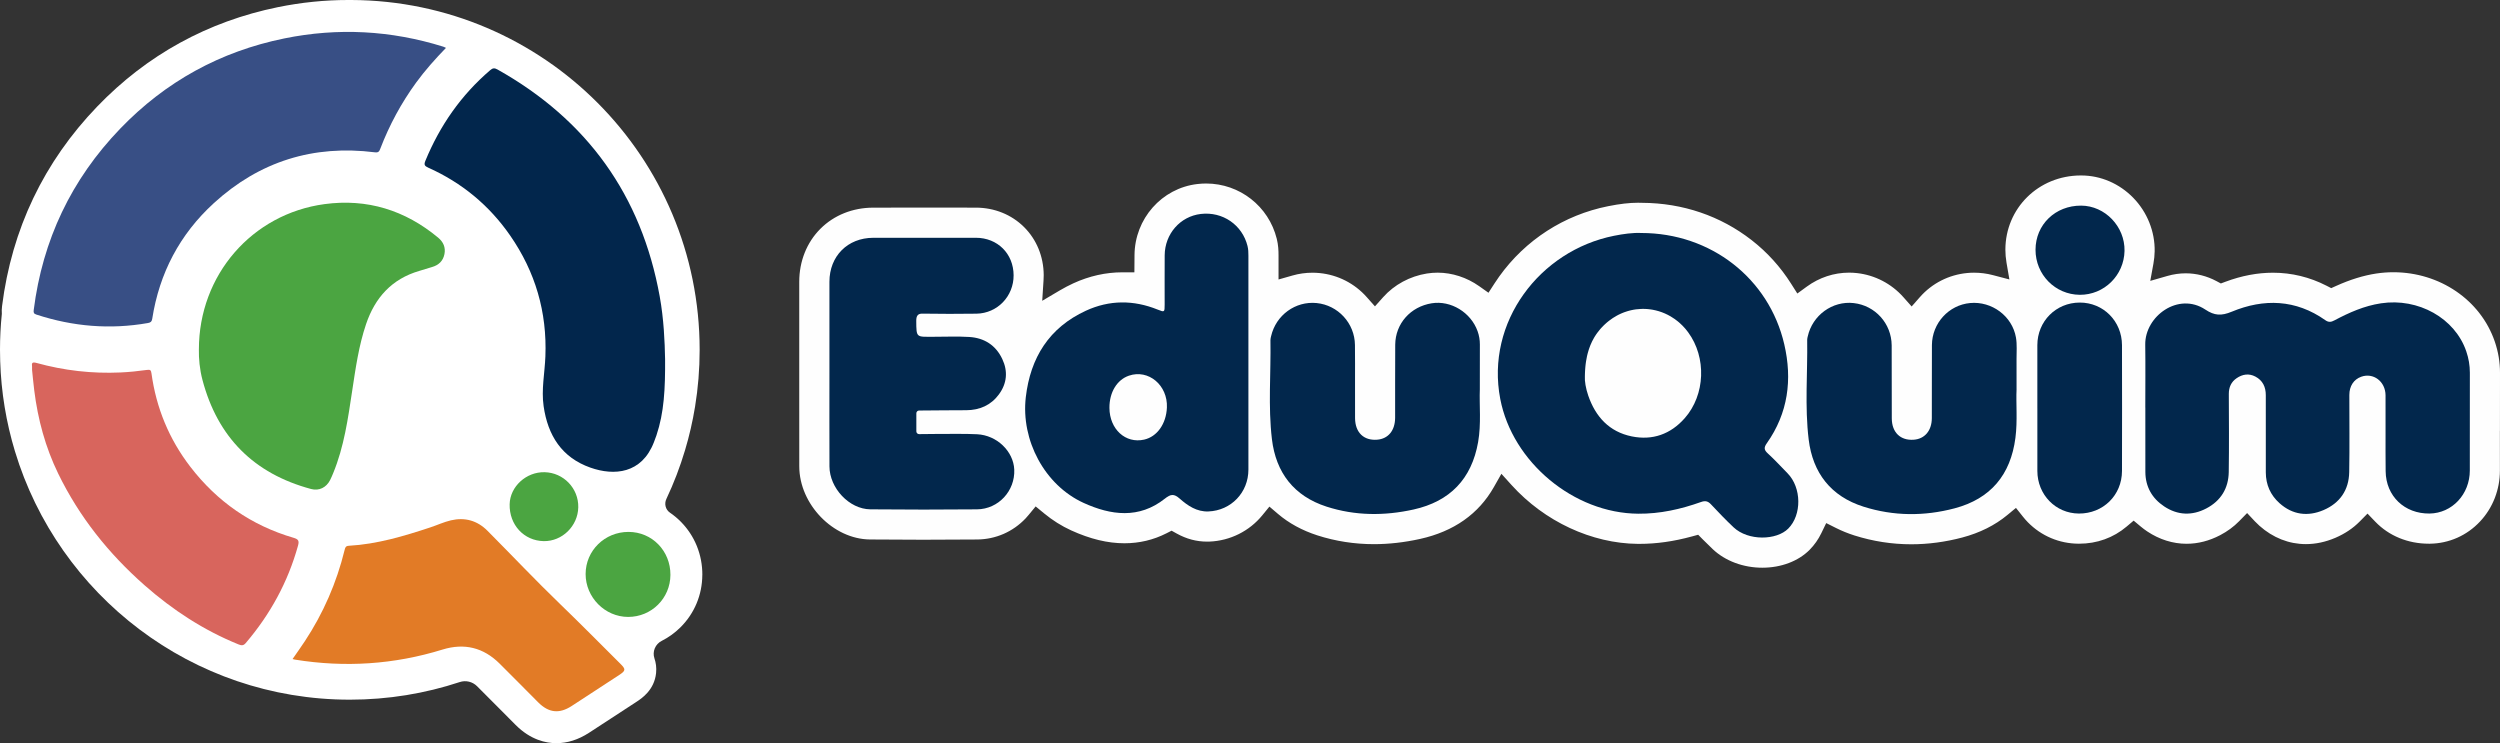
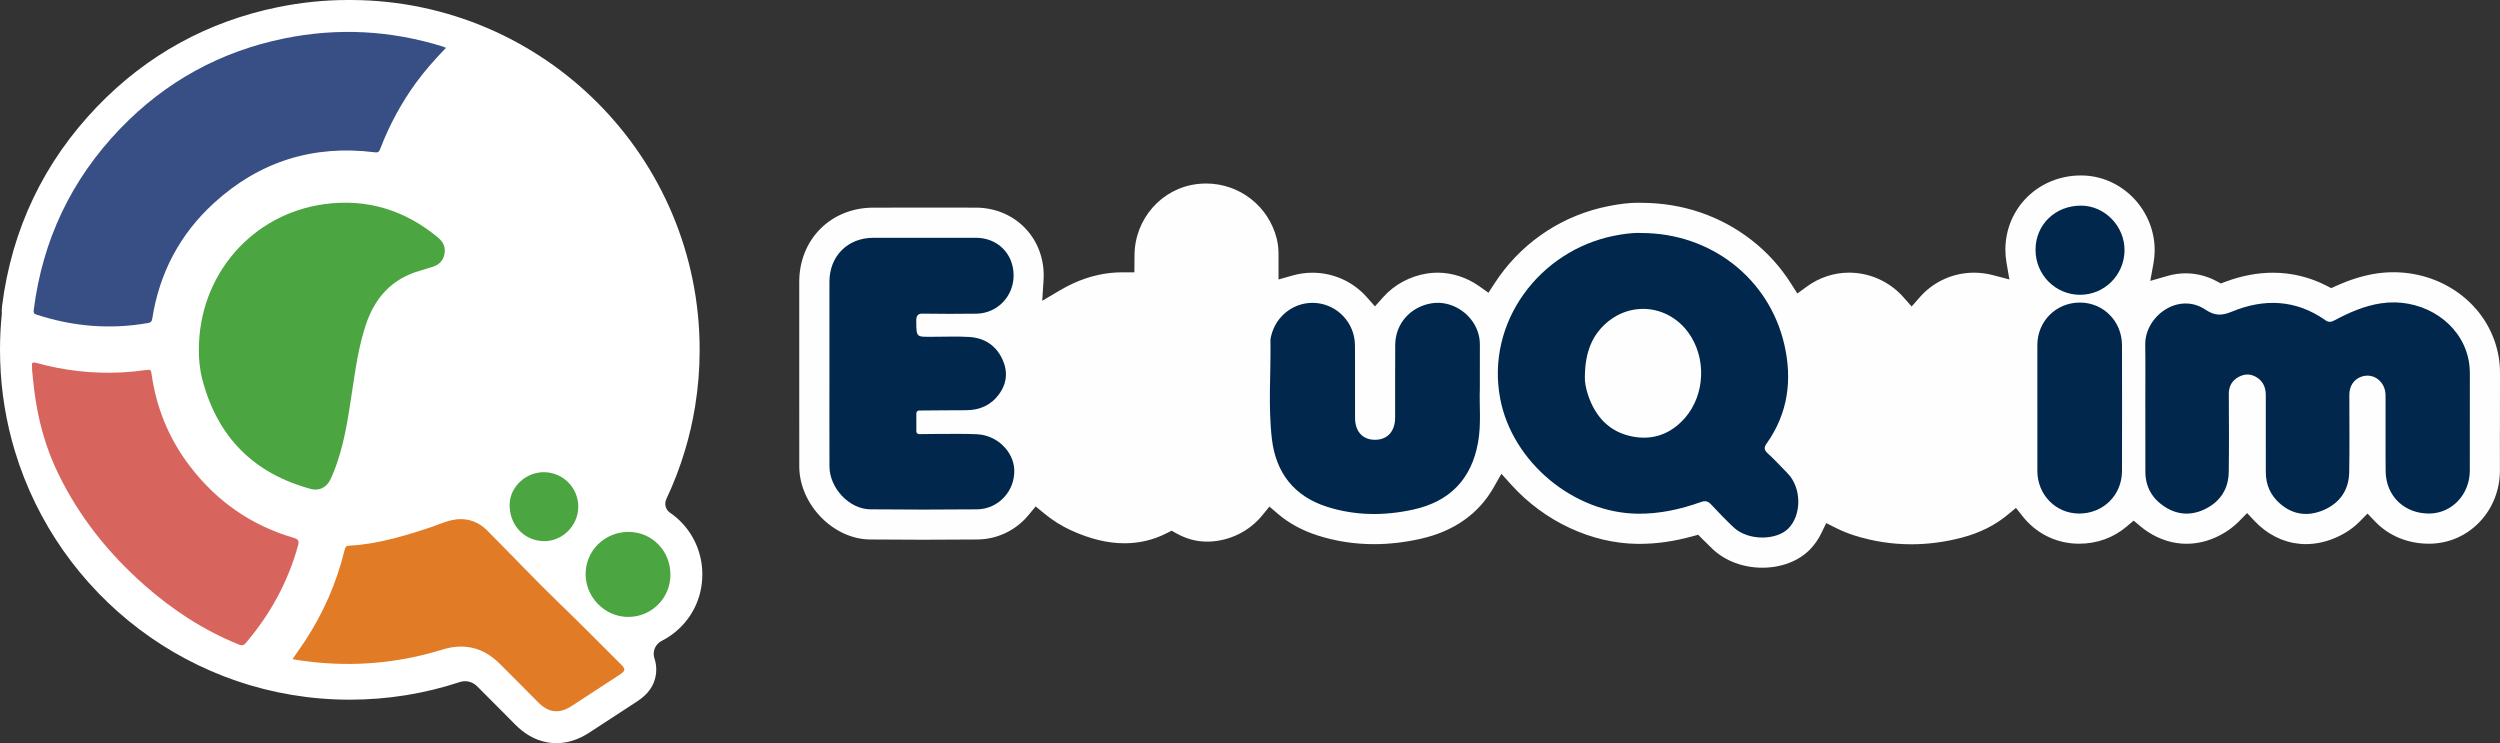
<svg xmlns="http://www.w3.org/2000/svg" id="Capa_2" data-name="Capa 2" viewBox="0 0 1824.7 542.43">
  <rect x="0" y="0" width="1824.7" height="542.43" fill="#333333" stroke="none" />
  <defs>
    <style>
      .cls-1 {
        fill: #4ba541;
      }

      .cls-1, .cls-2, .cls-3, .cls-4, .cls-5, .cls-6, .cls-7, .cls-8 {
        stroke-width: 0px;
      }

      .cls-2 {
        fill: #384f85;
      }

      .cls-3 {
        fill: #d8655d;
      }

      .cls-4 {
        fill: #e27b26;
      }

      .cls-5 {
        fill: #02274c;
      }

      .cls-6 {
        fill: #fff;
      }

      .cls-7 {
        fill: #fefefe;
      }

      .cls-8 {
        fill: #02264c;
      }
    </style>
  </defs>
  <g id="Capa_1-2" data-name="Capa 1">
    <g>
      <g>
        <path class="cls-7" d="m1824.66,314.35c0-13.08,0-27.91.04-42.28.02-7.69-1.27-15.37-3.83-22.83-10.36-30.23-40.1-50.54-74.01-50.54-4.08,0-8.2.31-12.28.91-9.48,1.43-19.15,4.41-29.57,9.11l-3.51,1.58-3.43-1.76c-12.29-6.3-25.46-9.49-39.12-9.49-11.26,0-22.91,2.21-34.6,6.58l-3.39,1.27-3.19-1.71c-6.96-3.73-14.74-5.7-22.49-5.7-4.43,0-8.96.66-13.45,1.95l-12.39,3.57,2.31-12.69c.53-2.93.83-5.89.89-8.81.28-14.4-5.41-28.66-15.61-39.12-10.2-10.45-23.67-16.25-37.82-16.32h-.62c-30.74.09-54.85,23.88-54.91,54.14,0,3.09.27,6.28.82,9.5l2.11,12.26-12.03-3.16c-4.48-1.18-9.12-1.78-13.77-1.78-1.71,0-3.36.08-4.9.23-13.46,1.25-25.77,7.51-34.66,17.63l-5.98,6.8-6.01-6.78c-8.75-9.86-20.76-16.11-33.81-17.58-1.95-.22-3.92-.33-5.83-.33-11.06,0-21.75,3.53-30.89,10.2l-6.9,5.03-4.57-7.21c-7.79-12.28-17.48-22.97-28.8-31.77-22.7-17.67-50.32-27.08-79.89-27.21h-.29c-.87-.04-1.77-.06-2.66-.06-6.35,0-13.31.8-21.89,2.52-32.14,6.41-60.38,24.64-79.5,51.33-1.06,1.48-2.14,3.06-3.3,4.85l-4.53,6.99-6.8-4.81c-8.98-6.35-19.74-9.85-30.29-9.85-2.65,0-5.29.21-7.87.62-12.44,2.01-23.77,8.14-31.91,17.27l-5.99,6.71-5.97-6.73c-8.88-10.03-21.12-16.27-34.47-17.58-1.75-.17-3.49-.25-5.18-.25-4.92,0-9.82.68-14.56,2.04l-10.19,2.9v-17.43c0-3.69-.16-7.72-1.29-12.27-5.9-23.76-27.11-40.35-51.58-40.35-2.13,0-4.3.13-6.46.39-25.93,3.05-45.61,25.35-45.79,51.87l-.09,12.55h-8.65c-12.25,0-24.34,2.71-35.92,8.04-3.36,1.55-6.61,3.25-9.68,5.06l-13.02,7.69.97-15.09c.09-1.43.13-2.6.12-3.67-.07-13.48-5.17-25.93-14.35-35.06-9.17-9.12-21.66-14.15-35.15-14.17-12.49-.02-24.98-.03-37.48-.03s-25,0-37.49.04c-14.93.02-28.63,5.51-38.55,15.46-9.93,9.95-15.4,23.67-15.41,38.62,0,14.77,0,29.52,0,44.28v42.85c-.03,15.15-.04,31.32.02,47.75.12,27.59,24.7,52.96,51.56,53.23,12.22.13,25.27.19,38.78.19,12.79,0,26.11-.06,39.57-.18,13.46-.13,25.98-5.58,35.27-15.38.75-.8,1.49-1.64,2.26-2.58l5.09-6.18,6.18,5.09c6.14,5.06,12.77,9.23,19.7,12.39,13.95,6.34,26.68,9.42,38.94,9.42,10.84,0,21.14-2.44,30.6-7.25l3.79-1.93,3.71,2.06c7.19,3.98,14.47,5.92,22.26,5.92.47,0,.93-.01,1.4-.03h.34c15.02-.61,29.06-7.61,38.52-19.2l5.17-6.33,6.22,5.3c8,6.82,17.65,12.09,28.68,15.66,13.24,4.28,27.17,6.45,41.4,6.45,10.92,0,22.25-1.29,33.68-3.82,24.61-5.46,42.73-18.22,53.88-37.9l5.46-9.64,7.43,8.22c24.06,26.6,58.51,42.65,92.2,42.93h.99c12.56,0,25.15-1.78,38.5-5.43l4.51-1.23,3.29,3.33c2.55,2.59,5.03,5.01,7.36,7.21,9.09,8.59,22.27,13.52,36.14,13.52h.01c13.72,0,26.32-4.76,34.55-13.07,3.45-3.49,6.34-7.59,8.57-12.21l3.53-7.29,7.25,3.63c4.21,2.11,8.71,3.93,13.37,5.41,13.46,4.26,27.41,6.43,41.46,6.43,12.31,0,24.83-1.66,37.22-4.94,12.76-3.38,23.83-8.9,32.9-16.41l6.29-5.21,5.08,6.39c1.11,1.4,2.3,2.76,3.55,4.04,9.82,10.05,22.98,15.63,37.1,15.71h.36c13.03,0,25.02-4.32,34.68-12.5l5.13-4.34,5.16,4.31c1.57,1.31,3.2,2.53,4.86,3.63,8.8,5.86,18.68,8.95,28.57,8.95,8.33,0,16.59-2.11,24.55-6.28,5.27-2.76,9.92-6.18,13.83-10.17l5.84-5.97,5.71,6.09c.98,1.05,2.06,2.09,3.3,3.2,9.82,8.75,21.54,13.38,33.89,13.38,7.14,0,14.36-1.54,21.48-4.58,6.93-2.97,12.89-6.95,17.73-11.85l5.77-5.84,5.69,5.92c9.95,10.35,23.83,16.05,39.08,16.05h.8c13.97-.19,26.96-5.95,36.58-16.23,9.33-9.96,14.47-23.17,14.48-37.18,0-7.44,0-14.87-.01-22.32v-6.74Z" />
        <path class="cls-5" d="m1304.66,345.4c-4.78-4.87-9.4-9.91-14.43-14.51-2.77-2.52-2.84-4.31-.71-7.31,15.61-22.06,18.75-46.57,12.78-72.3-11.16-48.11-53.64-81.22-104.35-81.22-6.11-.3-13.03.66-19.89,2.03-54.22,10.82-93.86,62.97-83.05,119.12,8.87,46.13,53.69,83.38,100.66,83.74,15.95.12,31.01-3.26,45.8-8.52,3.12-1.11,5.07-.74,7.34,1.68,5.34,5.71,10.78,11.37,16.45,16.73,10.71,10.12,31.42,9.58,39.97.95,9.91-10,9.8-29.82-.57-40.39Zm-75.06-40.12c-10.26,11.62-23.45,16.34-38.61,13.24-16.44-3.36-26.47-14.35-31.79-29.86-1.79-5.2-2.67-10.63-2.43-13.87,0-.52,0-1.04.03-1.56.01-.4.02-.79.04-1.18.02-.53.05-1.06.08-1.59.02-.31.03-.63.06-.94.04-.62.09-1.23.15-1.84.04-.46.09-.91.14-1.36.05-.45.11-.9.17-1.34.06-.45.12-.89.19-1.32.19-1.25.42-2.46.68-3.65.08-.38.17-.74.26-1.11.09-.41.2-.82.31-1.22,1.06-3.98,2.55-7.65,4.51-11.04.18-.32.38-.64.57-.96.23-.38.47-.76.72-1.12.14-.22.29-.45.45-.67.2-.3.42-.6.64-.9.68-.94,1.41-1.86,2.18-2.75.27-.31.54-.62.82-.92.55-.61,1.13-1.21,1.74-1.8.32-.31.65-.62.98-.93.34-.31.68-.61,1.02-.91.13-.11.25-.22.38-.33.12-.1.25-.21.37-.31.37-.31.75-.61,1.13-.91,1.81-1.41,3.69-2.64,5.62-3.7.38-.21.76-.41,1.14-.61h0c.41-.2.82-.4,1.24-.6.41-.19.83-.38,1.25-.56.35-.15.7-.3,1.05-.43.36-.14.71-.28,1.06-.4.71-.26,1.43-.49,2.14-.71.47-.14.93-.27,1.4-.39.47-.12.94-.23,1.41-.34.51-.12,1.01-.22,1.52-.31.44-.08.87-.15,1.31-.21.22-.03.44-.07.65-.09,1.21-.16,2.42-.26,3.63-.3.47-.02.95-.03,1.42-.03s.98.01,1.48.03c.18,0,.36,0,.54.03.45.02.9.05,1.35.08.07,0,.14.02.21.02.53.05,1.07.11,1.61.19.03,0,.06,0,.09.01.55.07,1.11.15,1.66.25.76.14,1.52.3,2.27.48.76.18,1.51.38,2.26.61.74.22,1.48.47,2.21.74h.01c.73.27,1.46.56,2.18.88,1.44.63,2.85,1.35,4.23,2.15,1.03.6,2.04,1.24,3.02,1.95.73.52,1.45,1.06,2.16,1.64.23.17.45.36.66.55l.18.15c.27.22.53.45.78.69,1.31,1.16,2.56,2.43,3.74,3.8.16.18.31.36.47.55.61.72,1.2,1.47,1.77,2.25,13.53,18.38,12.58,45.68-2.52,62.78Z" />
        <path class="cls-5" d="m1565.81,297.49c0-15.31.17-30.62-.04-45.93-.28-20.81,24.23-38.67,43.87-25.6,6.66,4.43,11.61,4.73,19.29,1.54,23.45-9.72,46.74-9,68.25,6.18,2.5,1.77,4.32,1.41,6.7.14,10.74-5.7,21.76-10.61,33.97-12.44,27.25-4.1,53.93,10.83,62.21,35,1.74,5.07,2.65,10.24,2.64,15.63-.06,23.8-.02,47.59-.03,71.39,0,17.38-12.96,31.22-29.4,31.42-18.25.22-31.84-12.72-32.03-30.88-.2-18.47.04-36.94-.08-55.42-.07-10.14-8.95-16.75-17.82-13.52-5.39,1.97-8.59,6.79-8.6,13.26-.04,18.8.25,37.61-.1,56.41-.24,13.01-6.84,22.54-18.74,27.63-11.46,4.9-22.55,3.5-32.08-4.99-6.64-5.92-10.04-13.53-10.05-22.51-.02-18.8,0-37.61-.01-56.41,0-5.93-2.23-10.74-7.65-13.56-4.73-2.47-9.4-1.69-13.66,1.22-4,2.73-5.7,6.67-5.68,11.54.07,18.97.24,37.95-.05,56.91-.18,11.9-5.76,21.04-16.39,26.6-10.43,5.45-20.95,5.02-30.74-1.49-8.84-5.88-13.69-14.36-13.73-25.18-.07-15.64-.02-31.29-.02-46.93Z" />
-         <path class="cls-5" d="m910.56,179.62c-3.82-15.46-18.13-25.34-34.11-23.46-15.04,1.77-26.26,14.54-26.37,30.2-.09,11.98-.01,23.96-.02,35.94,0,5.61-.05,5.71-5.14,3.65-17.57-7.09-35.17-7.07-52.31.82-26.85,12.36-40.53,34.24-43.9,63.11-3.65,31.39,13.74,64.23,42.22,77.19,19.91,9.06,40.42,11.83,59.28-3.11,4.24-3.35,6.62-3.76,10.85-.01,5.83,5.15,12.48,9.67,20.9,9.35,16.63-.64,29.22-13.86,29.23-30.52.02-25.95,0-51.91,0-77.87v-78.36c0-2.33-.06-4.62-.64-6.93Zm-58.86,117.86c-.52,11.9-7.13,21.22-16.58,23.38-13.61,3.1-25.28-7.57-25.37-23.18-.06-11.32,5.48-20.48,14.21-23.48,14.29-4.91,28.45,6.97,27.74,23.28Z" />
        <path class="cls-5" d="m713.1,371.76c-25.97.24-51.94.26-77.91-.01-15.36-.15-29.72-15.5-29.79-31.32-.09-22.79-.02-45.59-.02-68.38s-.02-44.25,0-66.38c.01-18.74,13.28-32.08,32-32.11,24.97-.05,49.94-.04,74.91-.01,15.81.02,27.44,11.6,27.52,27.34.09,15.35-11.82,27.82-27.15,28.06-13.14.21-26.3.16-39.45-.03-3.39-.05-4.48,1.72-4.45,5.31.1,12.57-.06,11.57,12.75,11.58,8.66,0,17.34-.39,25.96.14,10.91.68,19.29,5.98,24.05,16.03,4.26,8.99,3.48,17.86-2.44,25.89-5.82,7.9-14.02,11.47-23.74,11.54-5.42.04-10.85.08-16.27.08l-18.25.15c-1.1,0-1.99.9-1.99,2v13.22c0,1.11.91,2.01,2.02,2l14.11-.14c9.4.06,18.8-.23,28.18.23,14.5.71,26.56,12.47,27.15,25.77.68,15.54-11.52,28.89-27.2,29.04Z" />
-         <path class="cls-5" d="m1080.1,284.08c-.47,11.47,1.12,25.16-1.27,38.69-4.73,26.81-20.58,43.22-47.06,49.1-21.3,4.73-42.66,4.66-63.55-2.09-23.81-7.69-36.97-24.82-39.87-49.23-2.85-23.99-.67-48.18-1.08-72.28-.02-.98.27-1.97.49-2.94,3.54-15.33,17.75-25.66,33.21-24.14,15.6,1.54,27.8,14.68,27.98,30.61.2,17.8-.05,35.6.08,53.4.08,10.54,6.42,16.53,16.19,15.72,7.98-.66,12.99-6.61,13.05-15.95.1-17.8-.11-35.6.07-53.4.15-15.41,11.19-27.73,26.63-30.21,13.98-2.25,28.58,6.64,33.49,20.37,1.13,3.16,1.69,6.38,1.67,9.76-.08,10.15-.03,20.3-.03,32.59Z" />
-         <path class="cls-5" d="m1471.86,283.91c-.53,10.4.79,23.05-.84,35.66-3.48,26.99-18.11,44.49-44.39,51.45-22.15,5.86-44.49,5.75-66.43-1.19-23.88-7.55-37.12-24.66-40.08-49.04-2.93-24.15-.72-48.51-1.09-72.77-.01-.82.22-1.64.4-2.45,3.46-15.52,18.03-26.11,33.54-24.36,15.68,1.77,27.59,14.87,27.73,30.85.15,17.8-.07,35.6.08,53.4.09,10.24,6.38,16.15,15.94,15.49,8.03-.56,13.22-6.5,13.28-15.73.12-17.8-.07-35.6.07-53.4.13-15.96,12.3-29.19,27.88-30.64,15.8-1.47,30.69,9.45,33.45,25.13.91,5.18.39,10.61.43,15.93.05,6.49.01,12.98.01,21.68Z" />
+         <path class="cls-5" d="m1080.1,284.08c-.47,11.47,1.12,25.16-1.27,38.69-4.73,26.81-20.58,43.22-47.06,49.1-21.3,4.73-42.66,4.66-63.55-2.09-23.81-7.69-36.97-24.82-39.87-49.23-2.85-23.99-.67-48.18-1.08-72.28-.02-.98.27-1.97.49-2.94,3.54-15.33,17.75-25.66,33.21-24.14,15.6,1.54,27.8,14.68,27.98,30.61.2,17.8-.05,35.6.08,53.4.08,10.54,6.42,16.53,16.19,15.72,7.98-.66,12.99-6.61,13.05-15.95.1-17.8-.11-35.6.07-53.4.15-15.41,11.19-27.73,26.63-30.21,13.98-2.25,28.58,6.64,33.49,20.37,1.13,3.16,1.69,6.38,1.67,9.76-.08,10.15-.03,20.3-.03,32.59" />
        <path class="cls-5" d="m1487.02,297.82c0-15.3-.02-30.61,0-45.91.03-17.43,13.58-31.02,30.92-31.07,17.21-.05,30.82,13.58,30.86,31.12.07,30.61.08,61.21,0,91.82-.05,17.7-13.79,31.15-31.45,31.05-16.96-.09-30.29-13.75-30.32-31.09-.03-15.3,0-30.61,0-45.91Z" />
        <path class="cls-5" d="m1518,215.17c-17.97-.13-32.35-14.76-32.31-32.9.03-18.34,14.47-32.29,33.31-32.19,17.43.09,31.99,15.29,31.65,33.02-.35,17.9-14.9,32.19-32.65,32.07Z" />
-         <path class="cls-7" d="m1172.89,235.35c-.13.11-.25.22-.38.33-.34.3-.68.6-1.02.91.33-.32.67-.62,1.02-.92.12-.11.25-.21.38-.32Z" />
      </g>
      <g>
        <path class="cls-6" d="m512.63,419.7c.07-14.82-5.54-28.67-15.79-38.98-2.44-2.46-5.07-4.64-7.87-6.55-3.23-2.2-4.27-6.46-2.6-9.99,5.41-11.46,9.99-23.39,13.66-35.71,3.08-10.29,5.52-20.86,7.28-31.65,2.21-13.5,3.35-27.36,3.35-41.49C510.67,114.68,396.96.6,256.44,0h0c-.5,0-1,0-1.5,0h-.89c-16.99,0-34.22,1.76-51.23,5.23-51.22,10.47-95.56,34.84-131.77,72.43C32,118.2,8.6,167.22,1.51,223.36c-.25,1.96-.3,3.88-.17,5.75-.89,8.62-1.34,17.37-1.34,26.23,0,2.76.05,5.51.14,8.25.71,22.77,4.42,44.77,10.73,65.66,31.68,104.98,129.15,181.43,244.46,181.43,28.03,0,55.01-4.52,80.24-12.86,4.41-1.46,9.27-.28,12.57,2.98l.08.08c5.69,5.65,11.47,11.47,17.05,17.1,3.69,3.72,7.38,7.43,11.07,11.13,10.99,11.02,22.25,13.32,29.75,13.32,8.04,0,16.04-2.54,23.78-7.56,9.57-6.2,19.23-12.52,28.59-18.65l6.23-4.07c3.53-2.31,12.9-8.45,14.17-20.9.41-4.06-.15-7.63-1.2-10.7-1.69-4.96.62-10.42,5.29-12.78,5.02-2.53,9.65-5.86,13.74-9.93,10.19-10.14,15.84-23.69,15.91-38.15Z" />
        <g>
          <path class="cls-2" d="m325.5,34.95c-7.84,8.12-15.24,16.36-21.78,25.34-10.85,14.9-19.53,30.98-26.12,48.17-.77,2.01-1.31,3.05-4,2.71-44.83-5.64-84.2,6.63-117.51,37.08-24.87,22.74-39.77,51.09-44.98,84.42-.32,2.02-1.08,2.73-3.09,3.09-27.69,4.88-54.79,2.58-81.45-6.15-1.95-.64-2.19-1.46-1.96-3.34,6.46-51.12,27.45-95.34,63.21-132.46,33.03-34.29,73.04-56.24,119.65-65.76,39.1-7.99,77.85-5.9,116.01,5.99.61.19,1.17.52,2.02.9Z" />
-           <path class="cls-8" d="m485.44,261.77c.14,22.08-.72,39.31-6.3,55.96-.57,1.71-1.22,3.39-1.87,5.07-8.93,23.02-29.03,24.61-46.34,18.51-20.93-7.38-31.08-23.49-34.15-44.84-1.75-12.2.82-24.2,1.29-36.28,1.28-32.35-7.31-61.74-25.69-88.26-15.28-22.05-35.29-38.58-59.8-49.55-2.67-1.2-3.28-2.14-2.11-4.99,10.61-25.75,26.08-47.97,47.29-66.15,1.89-1.62,3.17-1.74,5.33-.53,65.43,36.72,105.08,91.82,118.43,165.65,3,16.56,3.69,33.34,3.91,45.41Z" />
          <path class="cls-1" d="m145.17,255c0-54.24,38.74-98.88,91.72-106.02,31.08-4.19,58.79,4.42,82.91,24.48,3.79,3.15,5.55,7.12,4.6,11.99-.99,5.04-4.23,8.09-9.14,9.48-3.1.88-6.16,1.91-9.25,2.81-20.03,5.87-32.27,19.46-38.82,38.82-5.32,15.74-7.62,32.09-10.09,48.4-3.1,20.53-5.94,41.11-13.96,60.51-.69,1.67-1.4,3.33-2.21,4.94-2.75,5.42-8.04,8.08-13.87,6.51-41.83-11.23-68.27-37.86-79.3-79.67-2.01-7.63-2.73-15.5-2.6-22.25Z" />
          <path class="cls-3" d="m23.41,269.92c0-1.28.06-1.81-.01-2.31-.4-2.68.14-3.56,3.22-2.71,20.06,5.55,40.53,7.91,61.33,6.96,6.44-.29,12.88-.97,19.27-1.85,2.44-.34,3.02.14,3.34,2.51,3.46,25.2,12.85,48,28.37,68.18,19.49,25.34,44.52,42.8,75.27,51.81,3.51,1.03,4.33,2.11,3.32,5.76-7.37,26.58-20.28,50.12-38.14,71.07-1.74,2.04-3.14,1.87-5.28,1.01-25.41-10.32-48.04-25.09-68.54-43.14-26.27-23.12-47.73-50-63.1-81.58-9.35-19.22-14.82-39.54-17.46-60.67-.66-5.25-1.12-10.52-1.6-15.02Z" />
          <path class="cls-4" d="m213.53,481.03c3.08-4.46,6.07-8.63,8.89-12.9,13.57-20.56,23.26-42.81,29.11-66.73.43-1.78.78-2.92,3.08-3.05,20.58-1.17,40.12-7.01,59.52-13.43,5.02-1.66,9.88-3.94,14.99-5.14,10.16-2.37,19.23.13,26.67,7.61,17.77,17.87,35.08,36.19,53.23,53.7,14.8,14.27,29.23,28.92,43.81,43.41,4.03,4.01,3.92,5.01-.88,8.15-11.57,7.57-23.13,15.15-34.73,22.67-9.02,5.84-16.74,4.98-24.39-2.68-9.41-9.42-18.74-18.93-28.2-28.31-11.81-11.72-25.73-15.14-41.66-10.22-35.31,10.91-71.21,13.23-107.67,7.34-.47-.08-.93-.22-1.78-.42Z" />
          <path class="cls-1" d="m458.76,388.23c17.18.02,30.65,13.84,30.57,31.36-.08,17.1-13.81,30.73-30.91,30.69-16.91-.04-31-14.28-30.99-31.31.02-17.09,13.95-30.77,31.33-30.74Z" />
          <path class="cls-1" d="m397.49,344.65c13.86.32,24.87,11.81,24.58,25.64-.29,13.69-11.76,24.9-25.2,24.67-14.47-.26-25.23-11.9-24.89-26.93.3-12.89,12.08-23.69,25.51-23.38Z" />
        </g>
      </g>
    </g>
  </g>
</svg>